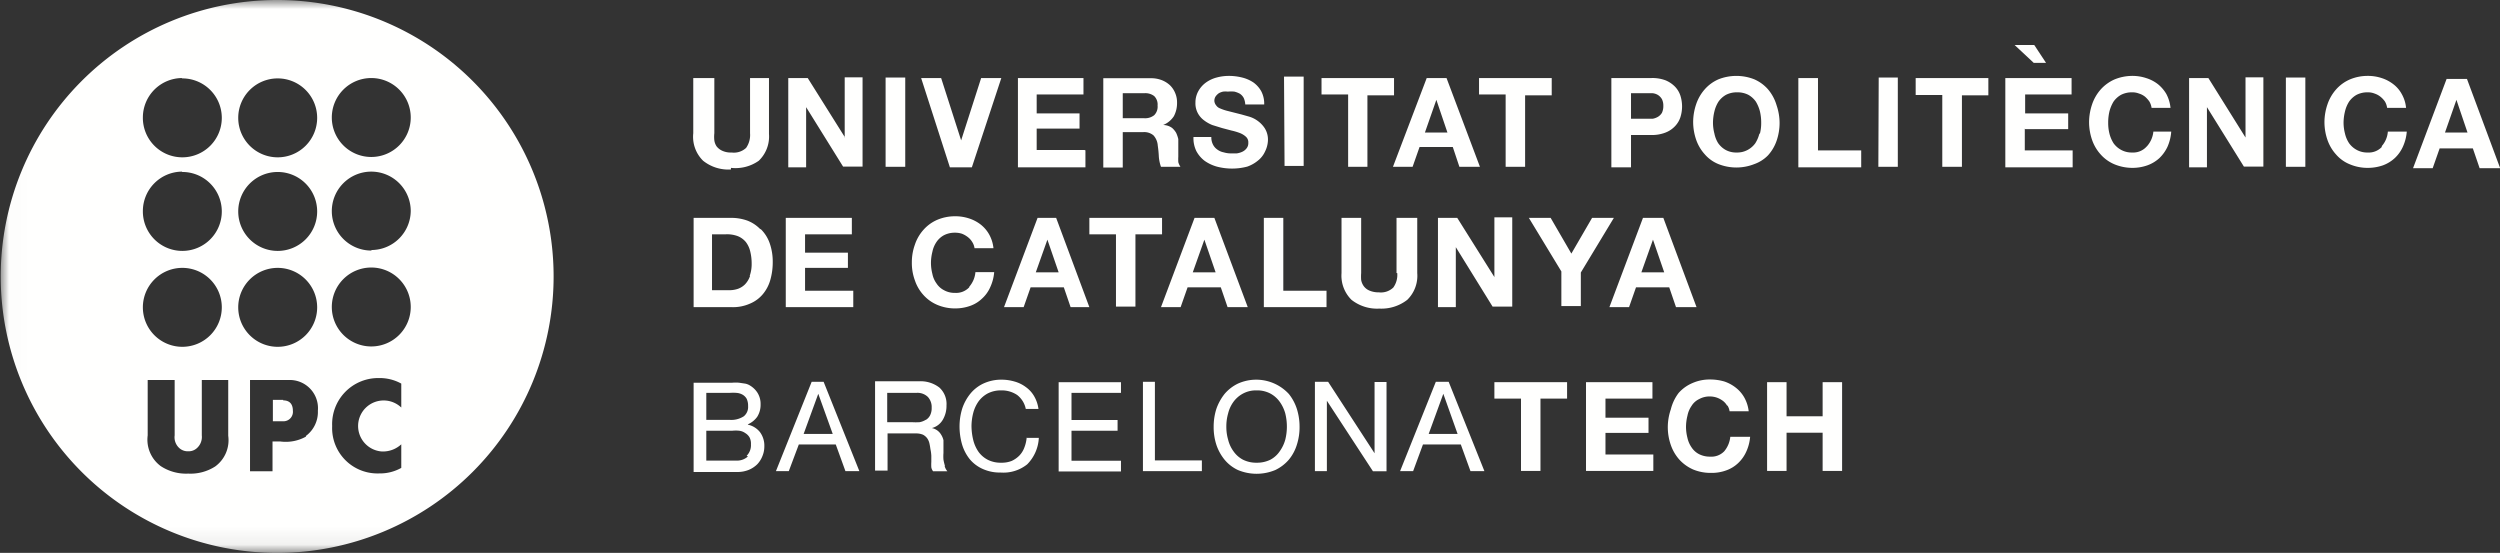
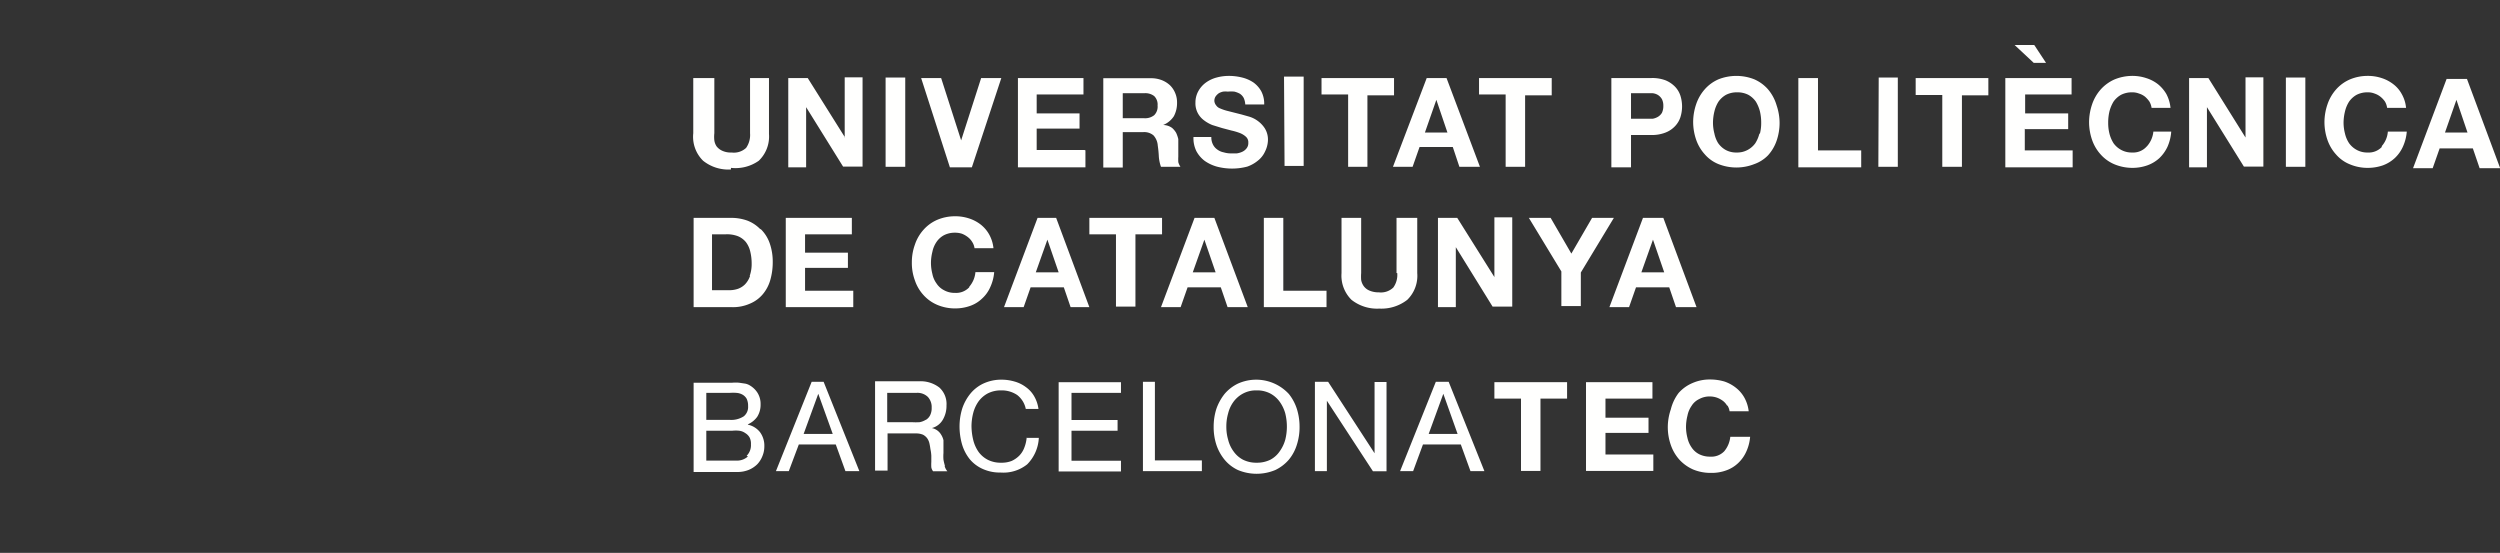
<svg xmlns="http://www.w3.org/2000/svg" viewBox="0 0 139.99 30.96">
  <rect x="0" y="0" width="139.99" height="30.96" fill="#333333" stroke="none" />
  <defs>
    <style>.cls-1{fill:#fff;}.cls-1,.cls-3{fill-rule:evenodd;}.cls-2{mask:url(#mask);}.cls-3{fill:#fffffe;}</style>
    <mask id="mask" x="0" y="0" width="139.99" height="30.96" maskUnits="userSpaceOnUse">
      <g id="mask-2">
-         <polygon id="path-1" class="cls-1" points="0.01 0 139.99 0 139.99 30.95 0.01 30.95 0.01 0" />
-       </g>
+         </g>
    </mask>
  </defs>
  <g id="Capa_2" data-name="Capa 2">
    <g id="Capa_1-2" data-name="Capa 1">
      <g id="Footer">
        <g id="UPC_white-Copy" data-name="UPC white-Copy">
          <g id="Group-3">
            <g class="cls-2">
              <path id="Fill-1" class="cls-3" d="M20.8,8.79A2.21,2.21,0,1,1,23,6.58,2.21,2.21,0,0,1,20.8,8.79Zm0,5.24A2.21,2.21,0,1,1,23,11.82,2.21,2.21,0,0,1,20.8,14Zm0,5.37A2.21,2.21,0,1,1,23,17.2a2.21,2.21,0,0,1-2.21,2.2Zm1.67,3.42a1.43,1.43,0,1,0-1.1,2.46,1.51,1.51,0,0,0,1.1-.4V26.2a2.43,2.43,0,0,1-1.24.31,2.54,2.54,0,0,1-2.63-2.65,2.58,2.58,0,0,1,2.62-2.69,2.49,2.49,0,0,1,1.25.31v1.34Zm-5.34,1.63a2.32,2.32,0,0,1-1.44.27h-.43v1.67H14V21.28h2.14A1.58,1.58,0,0,1,17.8,23a1.67,1.67,0,0,1-.67,1.41ZM15.55,15a2.21,2.21,0,1,1-2.21,2.22A2.21,2.21,0,0,1,15.55,15Zm-2.77,9.4a1.82,1.82,0,0,1-.73,1.72,2.55,2.55,0,0,1-1.51.4A2.58,2.58,0,0,1,9,26.1a1.84,1.84,0,0,1-.73-1.72v-3.1H9.78v3.1a.81.81,0,0,0,.26.71.7.7,0,0,0,.5.18.68.68,0,0,0,.49-.18.84.84,0,0,0,.27-.71v-3.1h1.48v3.1ZM10.18,15A2.21,2.21,0,1,1,8,17.2,2.21,2.21,0,0,1,10.18,15Zm0-5.37A2.21,2.21,0,1,1,8,11.82a2.21,2.21,0,0,1,2.21-2.21Zm0-5.24A2.21,2.21,0,1,1,8,6.58a2.21,2.21,0,0,1,2.21-2.21Zm5.37,5.24a2.21,2.21,0,1,1-2.21,2.21,2.21,2.21,0,0,1,2.21-2.21Zm0-5.24a2.21,2.21,0,1,1-2.21,2.21,2.21,2.21,0,0,1,2.21-2.21ZM15.49,0A15.48,15.48,0,1,0,31,15.48,15.48,15.48,0,0,0,15.49,0Zm.37,22.39h-.58v1.2h.59A.53.53,0,0,0,16.4,23c0-.31-.13-.58-.54-.58Z" />
            </g>
          </g>
          <path id="Fill-4" class="cls-3" d="M114.57,3.52l-.66-1h-1.1l1.07,1Zm-27.68.85H82.82v.92h1.49V9.34H85.4v-4h1.49V4.37Zm2.26,7.83-1.16,2-1.16-2H85.61l1.82,3v1.94h1.09V15.26l1.85-3.06Zm2.76,3.05.65-1.83h0l.63,1.83ZM92,12.2l-1.88,5h1.1l.39-1.11h1.86l.38,1.11H95l-1.86-5ZM66.79,15.25l.65-1.83h0l.63,1.83Zm.1-3.05-1.88,5h1.1l.39-1.11h1.86l.38,1.11h1.13L68,12.2Zm12.9-4.78.64-1.83h0l.62,1.83Zm1.94,1.92h1.14L81,4.37H79.89L78,9.34h1.1l.39-1.11h1.86l.37,1.11ZM98.52,7.48a1.87,1.87,0,0,1-.23.54,1.25,1.25,0,0,1-.42.37,1.22,1.22,0,0,1-.63.15,1.21,1.21,0,0,1-.62-.15A1.25,1.25,0,0,1,96.2,8,1.63,1.63,0,0,1,96,7.48a2.43,2.43,0,0,1-.08-.61A2.72,2.72,0,0,1,96,6.24a1.78,1.78,0,0,1,.23-.55,1.28,1.28,0,0,1,.42-.38,1.32,1.32,0,0,1,.62-.14,1.33,1.33,0,0,1,.63.14,1.28,1.28,0,0,1,.42.38,2.06,2.06,0,0,1,.23.55,2.7,2.7,0,0,1,.07.63,2.43,2.43,0,0,1-.07.61ZM99,5a2.19,2.19,0,0,0-.77-.56,2.73,2.73,0,0,0-2,0,2.19,2.19,0,0,0-.77.56,2.44,2.44,0,0,0-.48.83,3.13,3.13,0,0,0-.17,1,3.07,3.07,0,0,0,.17,1,2.35,2.35,0,0,0,.48.81,2,2,0,0,0,.77.55,2.73,2.73,0,0,0,2,0A2,2,0,0,0,99,8.7a2.35,2.35,0,0,0,.48-.81,3.07,3.07,0,0,0,.17-1,3.13,3.13,0,0,0-.17-1A2.44,2.44,0,0,0,99,5ZM71,7.86a1.19,1.19,0,0,0-.18-.68,1.57,1.57,0,0,0-.42-.43,1.55,1.55,0,0,0-.49-.23l-.39-.11-.75-.19a2.59,2.59,0,0,1-.45-.15.45.45,0,0,1-.22-.17A.43.43,0,0,1,68,5.66a.44.44,0,0,1,.07-.26.77.77,0,0,1,.18-.18.85.85,0,0,1,.24-.09,1.15,1.15,0,0,1,.26,0,2.05,2.05,0,0,1,.37,0,1.25,1.25,0,0,1,.31.12.66.66,0,0,1,.21.23,1,1,0,0,1,.09.37h1.06a1.49,1.49,0,0,0-.16-.73,1.52,1.52,0,0,0-.44-.5,2,2,0,0,0-.64-.28,3.08,3.08,0,0,0-.75-.09,2.63,2.63,0,0,0-.67.09,1.83,1.83,0,0,0-.6.28,1.47,1.47,0,0,0-.42.47,1.3,1.3,0,0,0-.17.66,1.16,1.16,0,0,0,.13.58,1.21,1.21,0,0,0,.34.4,2,2,0,0,0,.47.27l.55.17.53.14a3.35,3.35,0,0,1,.47.14,1.1,1.1,0,0,1,.34.21A.42.42,0,0,1,69.9,8a.46.46,0,0,1-.1.31.65.65,0,0,1-.24.19,1.11,1.11,0,0,1-.31.09l-.32,0a1.4,1.4,0,0,1-.41-.06.85.85,0,0,1-.36-.16.73.73,0,0,1-.24-.28.87.87,0,0,1-.09-.42h-1a1.64,1.64,0,0,0,.16.79,1.68,1.68,0,0,0,.47.55,2.24,2.24,0,0,0,.68.32,3.35,3.35,0,0,0,1.7,0A1.93,1.93,0,0,0,70.43,9a1.36,1.36,0,0,0,.4-.5A1.53,1.53,0,0,0,71,7.86Zm7.24,7.43a1.21,1.21,0,0,1-.22.81,1,1,0,0,1-.81.27,1.28,1.28,0,0,1-.53-.1.76.76,0,0,1-.31-.24.85.85,0,0,1-.15-.35,2.56,2.56,0,0,1,0-.39V12.2h-1.1v3.09a1.9,1.9,0,0,0,.56,1.5,2.31,2.31,0,0,0,1.56.49,2.35,2.35,0,0,0,1.56-.49,1.88,1.88,0,0,0,.56-1.5V12.2H78.2v3.09ZM71.86,12.2H70.77v5h3.51v-.92H71.86V12.2Zm11.83,3.33h0L81.6,12.2H80.52v5h1V13.84h0l2.06,3.33h1.1v-5h-1v3.33ZM101.8,4.37h-1.1v5h3.52V8.42H101.8v-4Zm31.57,3.86a1,1,0,0,1-.79.31,1.21,1.21,0,0,1-.62-.15,1.25,1.25,0,0,1-.42-.37,1.63,1.63,0,0,1-.23-.54,2.43,2.43,0,0,1-.08-.61,2.72,2.72,0,0,1,.08-.63,1.78,1.78,0,0,1,.23-.55,1.28,1.28,0,0,1,.42-.38,1.32,1.32,0,0,1,.62-.14,1,1,0,0,1,.39.07,1.06,1.06,0,0,1,.33.18,1.27,1.27,0,0,1,.25.27,1,1,0,0,1,.12.35h1.06a1.93,1.93,0,0,0-.24-.77,1.73,1.73,0,0,0-.48-.56,2.12,2.12,0,0,0-.65-.34,2.45,2.45,0,0,0-.78-.12,2.54,2.54,0,0,0-1,.2,2.19,2.19,0,0,0-.77.56,2.44,2.44,0,0,0-.48.83,3.13,3.13,0,0,0-.17,1,3.07,3.07,0,0,0,.17,1,2.35,2.35,0,0,0,.48.81,2,2,0,0,0,.77.55,2.54,2.54,0,0,0,1,.2,2.57,2.57,0,0,0,.85-.14,2,2,0,0,0,.66-.4,2,2,0,0,0,.46-.64,2.53,2.53,0,0,0,.22-.85h-1.06a1.37,1.37,0,0,1-.34.81Zm3.54-.81.64-1.83h0l.62,1.83Zm1.22-3H137l-1.88,5h1.1l.39-1.11h1.86l.38,1.11H140l-1.86-5ZM125.74,7.7h0l-2.08-3.33h-1.08v5h1V6h0l2.07,3.33h1.09v-5h-1V7.7ZM128,9.34h1.09v-5H128Zm-22.82,0h1.09v-5H105.2Zm15-1.11a1,1,0,0,1-.78.31,1.22,1.22,0,0,1-.63-.15,1.25,1.25,0,0,1-.42-.37,1.87,1.87,0,0,1-.23-.54,2.43,2.43,0,0,1-.07-.61,2.7,2.7,0,0,1,.07-.63,2.06,2.06,0,0,1,.23-.55,1.28,1.28,0,0,1,.42-.38,1.33,1.33,0,0,1,.63-.14,1,1,0,0,1,.38.07,1,1,0,0,1,.34.18,1.55,1.55,0,0,1,.24.27,1,1,0,0,1,.12.35h1.06a2.1,2.1,0,0,0-.23-.77,2,2,0,0,0-.48-.56,2.06,2.06,0,0,0-.66-.34,2.43,2.43,0,0,0-.77-.12,2.63,2.63,0,0,0-1,.2,2.28,2.28,0,0,0-.77.56,2.44,2.44,0,0,0-.48.83,3.13,3.13,0,0,0-.17,1,3.07,3.07,0,0,0,.17,1,2.35,2.35,0,0,0,.48.81,2.13,2.13,0,0,0,.77.55,2.63,2.63,0,0,0,1,.2,2.51,2.51,0,0,0,.84-.14,2,2,0,0,0,.67-.4,2.14,2.14,0,0,0,.46-.64,2.53,2.53,0,0,0,.21-.85h-1a1.44,1.44,0,0,1-.35.81Zm-6.78-1h2.41V6.35h-2.41V5.29H116V4.37h-3.71v5h3.77V8.42h-2.68V7.2Zm-6.13-1.91h1.49V9.34h1.1v-4h1.48V4.37h-4.07v.92Zm-53,10.77a1,1,0,0,1-.79.31,1.21,1.21,0,0,1-.62-.15,1.1,1.1,0,0,1-.42-.38,1.34,1.34,0,0,1-.23-.53,2.49,2.49,0,0,1-.08-.61,2.59,2.59,0,0,1,.08-.63,1.5,1.5,0,0,1,.23-.55,1.19,1.19,0,0,1,.42-.38,1.32,1.32,0,0,1,.62-.14,1.23,1.23,0,0,1,.39.06,1.35,1.35,0,0,1,.33.19,1,1,0,0,1,.24.27.87.87,0,0,1,.13.35h1.06a2,2,0,0,0-.24-.77,1.86,1.86,0,0,0-.48-.56,2.12,2.12,0,0,0-.65-.34,2.45,2.45,0,0,0-.78-.12,2.54,2.54,0,0,0-1,.2,2.19,2.19,0,0,0-.77.56,2.35,2.35,0,0,0-.48.83,2.89,2.89,0,0,0-.17,1,2.78,2.78,0,0,0,.17,1,2.31,2.31,0,0,0,.48.82,2.17,2.17,0,0,0,.77.55,2.54,2.54,0,0,0,1,.2,2.47,2.47,0,0,0,.84-.14,1.84,1.84,0,0,0,.67-.41,1.87,1.87,0,0,0,.46-.64,2.47,2.47,0,0,0,.22-.84H54.62a1.43,1.43,0,0,1-.34.81ZM62.87,5.22h1.2a.81.81,0,0,1,.56.16.66.66,0,0,1,.19.53.67.67,0,0,1-.19.54.81.81,0,0,1-.56.17h-1.2V5.22Zm0,2.18H64a.8.8,0,0,1,.59.18.94.94,0,0,1,.24.57,6.2,6.2,0,0,1,.06.62,2.2,2.2,0,0,0,.12.57h1.09a.89.89,0,0,1-.12-.26,2.87,2.87,0,0,1,0-.31l0-.33c0-.11,0-.2,0-.28s0-.25,0-.37a1.8,1.8,0,0,0-.12-.35,1.13,1.13,0,0,0-.22-.27A.86.86,0,0,0,65.13,7h0a1.29,1.29,0,0,0,.6-.49,1.55,1.55,0,0,0,.18-.76,1.32,1.32,0,0,0-.1-.53,1.3,1.3,0,0,0-.29-.44,1.44,1.44,0,0,0-.46-.29,1.64,1.64,0,0,0-.6-.11H61.78v5h1.09V7.4Zm-2.14,1H58.05V7.2h2.4V6.35h-2.4V5.29h2.62V4.37H57v5h3.78V8.42Zm-19.8,1A2.26,2.26,0,0,0,42.49,9a1.88,1.88,0,0,0,.57-1.5V4.37H42V7.46a1.26,1.26,0,0,1-.22.82,1,1,0,0,1-.81.26,1.14,1.14,0,0,1-.53-.1.83.83,0,0,1-.31-.24A.79.79,0,0,1,40,7.86a1.81,1.81,0,0,1,0-.4V4.37H38.82V7.46A1.88,1.88,0,0,0,39.37,9a2.26,2.26,0,0,0,1.56.49Zm31-.11H73v-5h-1.1ZM42,15.45a1.28,1.28,0,0,1-.28.47,1.08,1.08,0,0,1-.39.25,1.48,1.48,0,0,1-.46.08h-1V13.12h.78a1.7,1.7,0,0,1,.68.11,1.14,1.14,0,0,1,.44.33,1.39,1.39,0,0,1,.24.52,2.82,2.82,0,0,1,.08.68,2,2,0,0,1-.11.69Zm.55-2.64a2,2,0,0,0-.71-.46,2.66,2.66,0,0,0-.9-.15H38.84v5H41a2.33,2.33,0,0,0,1-.2,1.87,1.87,0,0,0,.71-.52,2.14,2.14,0,0,0,.42-.79,3.57,3.57,0,0,0,.14-1,3.12,3.12,0,0,0-.17-1.07,2.06,2.06,0,0,0-.48-.77ZM91.33,5.22h.85l.36,0a.71.71,0,0,1,.3.1.69.69,0,0,1,.22.23.82.82,0,0,1,.08.38.87.87,0,0,1-.08.39.66.66,0,0,1-.22.22.89.89,0,0,1-.3.11l-.36,0h-.85V5.22Zm0,2.34h1.14a2.08,2.08,0,0,0,.8-.14,1.46,1.46,0,0,0,.53-.36,1.32,1.32,0,0,0,.3-.51,2,2,0,0,0,0-1.18,1.32,1.32,0,0,0-.3-.51,1.6,1.6,0,0,0-.53-.36,2.1,2.1,0,0,0-.8-.13H90.23v5h1.1V7.56ZM75.48,9.34h1.09v-4h1.49V4.37H74v.92h1.49V9.34ZM45.08,15h2.4v-.85h-2.4V13.12H47.7V12.2H44v5h3.78v-.92H45.08V15ZM58,15.25l.65-1.83h0l.63,1.83Zm.1-3.05-1.88,5h1.1l.39-1.11h1.86l.38,1.11H61l-1.86-5ZM53.82,7.86h0L52.7,4.37H51.58l1.61,5h1.23l1.65-5H54.94L53.82,7.86ZM65.06,12.2H61v.92h1.49v4.05h1.09V13.12h1.49V12.2ZM47.32,7.7h0L45.23,4.37H44.14v5h1V6h0l2.07,3.33h1.09v-5h-1V7.7Zm2.27,1.64h1.1v-5h-1.1Z" />
          <path id="Fill-5" class="cls-3" d="M80,24.3l.82-2.25.8,2.25Zm1.21-2.92H80.4l-2,5h.73l.55-1.49H81.8l.54,1.49h.78l-2-5Zm-4.24,4-2.6-4h-.74v5h.67V22.44l2.58,3.95h.76v-5h-.67v4Zm-5-.76a2.06,2.06,0,0,1-.31.65,1.47,1.47,0,0,1-.52.47,1.68,1.68,0,0,1-.77.17,1.65,1.65,0,0,1-.77-.17,1.5,1.5,0,0,1-.53-.47,1.84,1.84,0,0,1-.3-.65,2.57,2.57,0,0,1-.1-.73,2.64,2.64,0,0,1,.1-.74,1.84,1.84,0,0,1,.3-.65,1.58,1.58,0,0,1,.53-.46,1.54,1.54,0,0,1,.77-.18,1.57,1.57,0,0,1,.77.18,1.54,1.54,0,0,1,.52.46,2.06,2.06,0,0,1,.31.65,3.06,3.06,0,0,1,.09.74,3,3,0,0,1-.09.73Zm.2-2.56a2.49,2.49,0,0,0-2.85-.58,2.29,2.29,0,0,0-.75.58,2.86,2.86,0,0,0-.46.84,3.3,3.3,0,0,0-.15,1,3.19,3.19,0,0,0,.15,1,2.63,2.63,0,0,0,.46.84,2.16,2.16,0,0,0,.75.58,2.71,2.71,0,0,0,2.09,0,2.3,2.3,0,0,0,.76-.58,2.43,2.43,0,0,0,.45-.84,3.19,3.19,0,0,0,.15-1,3.3,3.3,0,0,0-.15-1,2.62,2.62,0,0,0-.45-.84Zm-7.43-.68H64v5H67.3v-.6H64.67V21.38ZM60,24.12h2.58v-.6H60V22h2.77v-.6H59.28v5h3.49v-.6H60V24.12Zm-2.51.38a2,2,0,0,1-.13.56,1.28,1.28,0,0,1-.28.45,1.45,1.45,0,0,1-.43.3,1.5,1.5,0,0,1-.58.1,1.6,1.6,0,0,1-.75-.16,1.49,1.49,0,0,1-.52-.44,2,2,0,0,1-.3-.66,3.44,3.44,0,0,1-.1-.8,3.07,3.07,0,0,1,.1-.74,2,2,0,0,1,.3-.64,1.55,1.55,0,0,1,.51-.44,1.61,1.61,0,0,1,.76-.17,1.55,1.55,0,0,1,.89.26,1.31,1.31,0,0,1,.48.78v0h.71v0a1.92,1.92,0,0,0-.24-.71,1.61,1.61,0,0,0-.46-.51,1.9,1.9,0,0,0-.62-.31,2.61,2.61,0,0,0-.75-.11,2.38,2.38,0,0,0-1,.21,2.1,2.1,0,0,0-.74.57,2.63,2.63,0,0,0-.46.84,3.4,3.4,0,0,0-.15,1,3.64,3.64,0,0,0,.14,1,2.42,2.42,0,0,0,.43.83,2,2,0,0,0,.73.55,2.32,2.32,0,0,0,1,.2h0A2.13,2.13,0,0,0,57.52,26a2.26,2.26,0,0,0,.65-1.48v0h-.7v0Zm-5.64-1a1,1,0,0,1-.35.14,3.15,3.15,0,0,1-.44,0H49.68V22h1.63a.83.83,0,0,1,.65.23.84.84,0,0,1,.21.6.89.89,0,0,1-.09.43.63.63,0,0,1-.25.26Zm1.06,2.58a3.38,3.38,0,0,1-.08-.34,2.31,2.31,0,0,1,0-.37l0-.37c0-.12,0-.24,0-.35a1,1,0,0,0-.13-.31.78.78,0,0,0-.52-.37,1,1,0,0,0,.61-.46,1.53,1.53,0,0,0,.21-.81,1.24,1.24,0,0,0-.4-1,1.72,1.72,0,0,0-1.13-.35H49v5h.7V24.27h1.6a1,1,0,0,1,.38.07.71.71,0,0,1,.23.19.8.8,0,0,1,.13.28,3.43,3.43,0,0,1,.06.34,2.2,2.2,0,0,1,.05.37c0,.12,0,.24,0,.35a2.53,2.53,0,0,0,0,.3.5.5,0,0,0,.1.22h.8l0,0a.76.76,0,0,1-.15-.28ZM45,24.3l.82-2.25.81,2.25Zm.45-2.92-2,5h.72l.56-1.49h2.07l.54,1.49h.78l-2-5Zm-3.57,4.18a.9.9,0,0,1-.67.23H39.55V24.12H41a1.81,1.81,0,0,1,.4,0,.74.74,0,0,1,.33.13.69.69,0,0,1,.24.24.75.75,0,0,1,.08.39.83.83,0,0,1-.24.64ZM39.55,22h1.3a2.5,2.5,0,0,1,.4,0,.8.8,0,0,1,.33.1.63.63,0,0,1,.23.23.9.9,0,0,1,.08.41.67.67,0,0,1-.24.57,1.28,1.28,0,0,1-.8.2h-1.3V22Zm2.33,1.76a1.28,1.28,0,0,0,.52-.42,1.25,1.25,0,0,0,.19-.7,1.17,1.17,0,0,0-.17-.64,1.26,1.26,0,0,0-.42-.41.78.78,0,0,0-.28-.11l-.34-.05a2.23,2.23,0,0,0-.37,0H38.84v5h2.43a1.69,1.69,0,0,0,.66-.12,1.49,1.49,0,0,0,.48-.32,1.42,1.42,0,0,0,.29-.47,1.39,1.39,0,0,0,.1-.53,1.27,1.27,0,0,0-.25-.8,1.18,1.18,0,0,0-.67-.41Z" />
          <polyline id="Fill-6" class="cls-3" points="83.68 22.32 83.68 21.4 87.75 21.4 87.75 22.32 86.26 22.32 86.26 26.37 85.17 26.37 85.17 22.32 83.68 22.32" />
          <polyline id="Fill-7" class="cls-3" points="92.53 21.4 92.53 22.32 89.9 22.32 89.9 23.39 92.31 23.39 92.31 24.24 89.9 24.24 89.9 25.45 92.58 25.45 92.58 26.37 88.81 26.37 88.81 21.4 92.53 21.4" />
          <path id="Fill-8" class="cls-3" d="M96.72,22.73a.92.92,0,0,0-.24-.28,1.32,1.32,0,0,0-.33-.18,1.23,1.23,0,0,0-.39-.07,1.21,1.21,0,0,0-.62.15,1,1,0,0,0-.42.38,1.43,1.43,0,0,0-.23.55,2.59,2.59,0,0,0-.08.63,2.49,2.49,0,0,0,.08.61,1.48,1.48,0,0,0,.23.53,1.11,1.11,0,0,0,.42.38,1.32,1.32,0,0,0,.62.14,1,1,0,0,0,.79-.3,1.5,1.5,0,0,0,.34-.81H98a2.47,2.47,0,0,1-.22.84,2,2,0,0,1-.46.64,1.86,1.86,0,0,1-.66.4,2.33,2.33,0,0,1-.85.14,2.54,2.54,0,0,1-1-.19,2.3,2.3,0,0,1-.77-.55,2.4,2.4,0,0,1-.48-.82,3,3,0,0,1-.17-1,3.09,3.09,0,0,1,.17-1A2.49,2.49,0,0,1,94,22a2.17,2.17,0,0,1,.77-.55,2.38,2.38,0,0,1,1-.2,2.83,2.83,0,0,1,.78.11,2.14,2.14,0,0,1,.65.35,1.86,1.86,0,0,1,.48.56,2.06,2.06,0,0,1,.24.76H96.85a.83.83,0,0,0-.13-.34" />
-           <polyline id="Fill-9" class="cls-3" points="100.04 21.4 100.04 23.31 102.06 23.31 102.06 21.4 103.15 21.4 103.15 26.37 102.06 26.37 102.06 24.23 100.04 24.23 100.04 26.37 98.95 26.37 98.95 21.4 100.04 21.4" />
        </g>
      </g>
    </g>
  </g>
</svg>